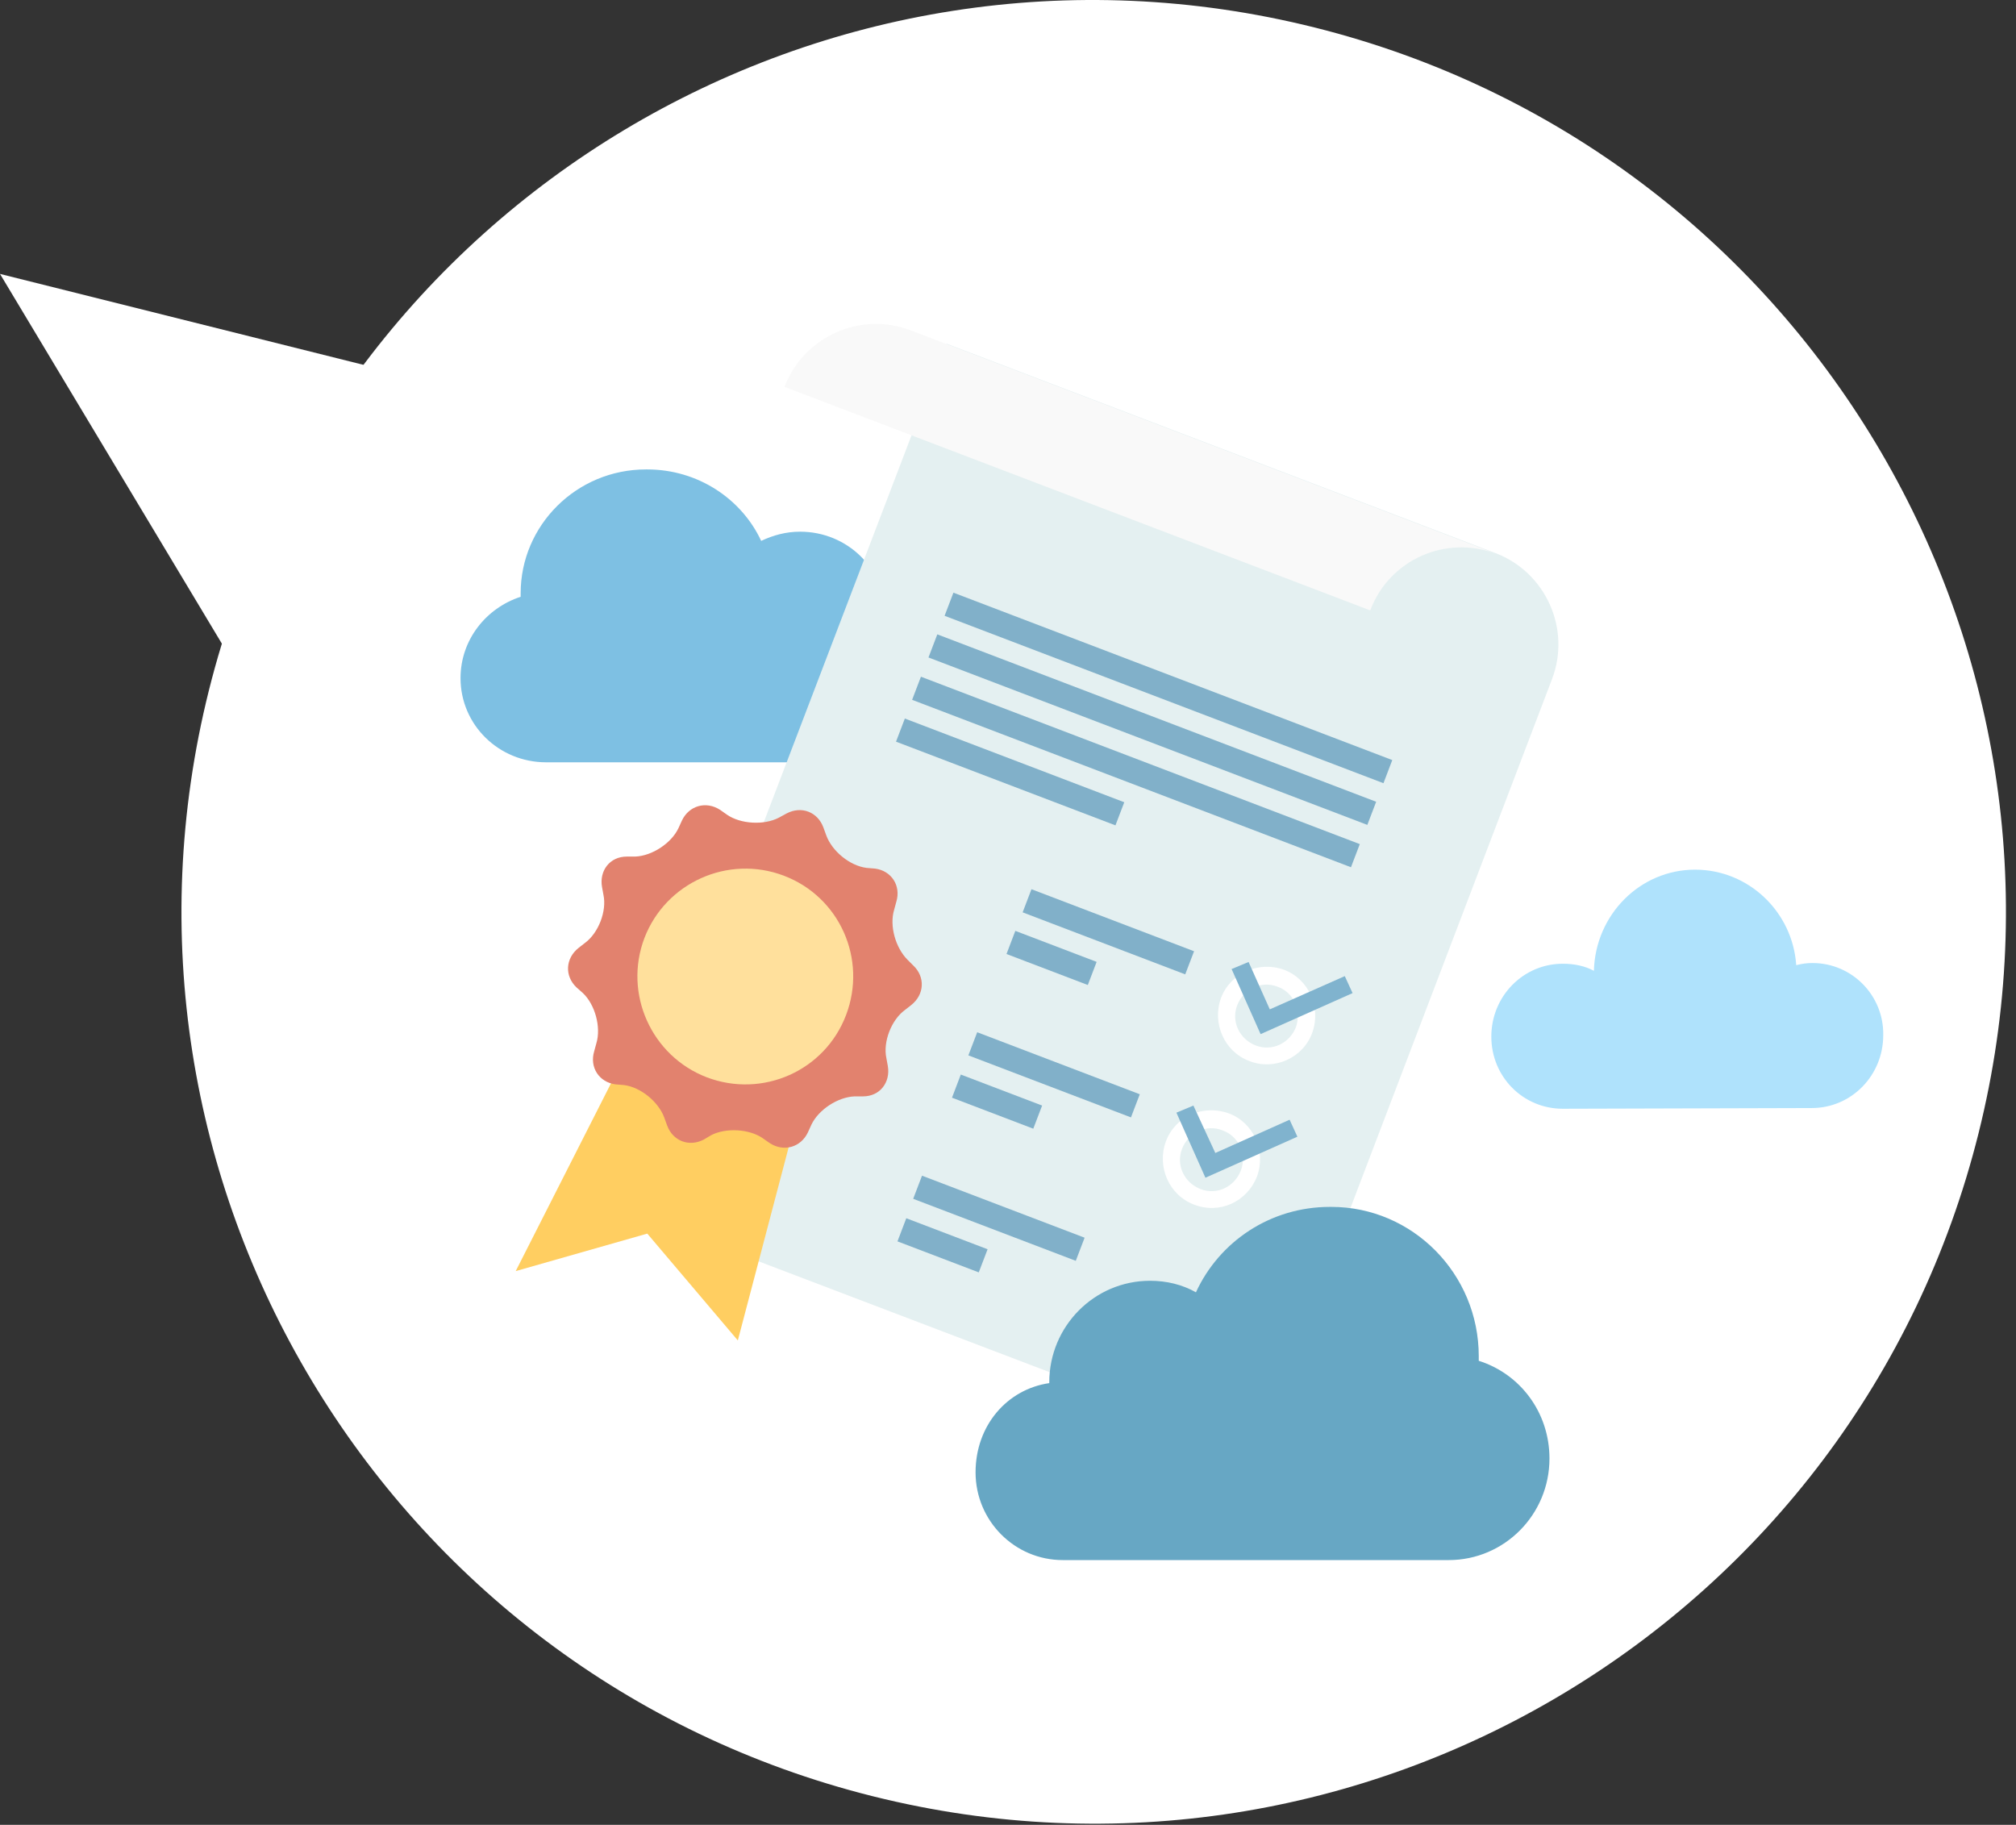
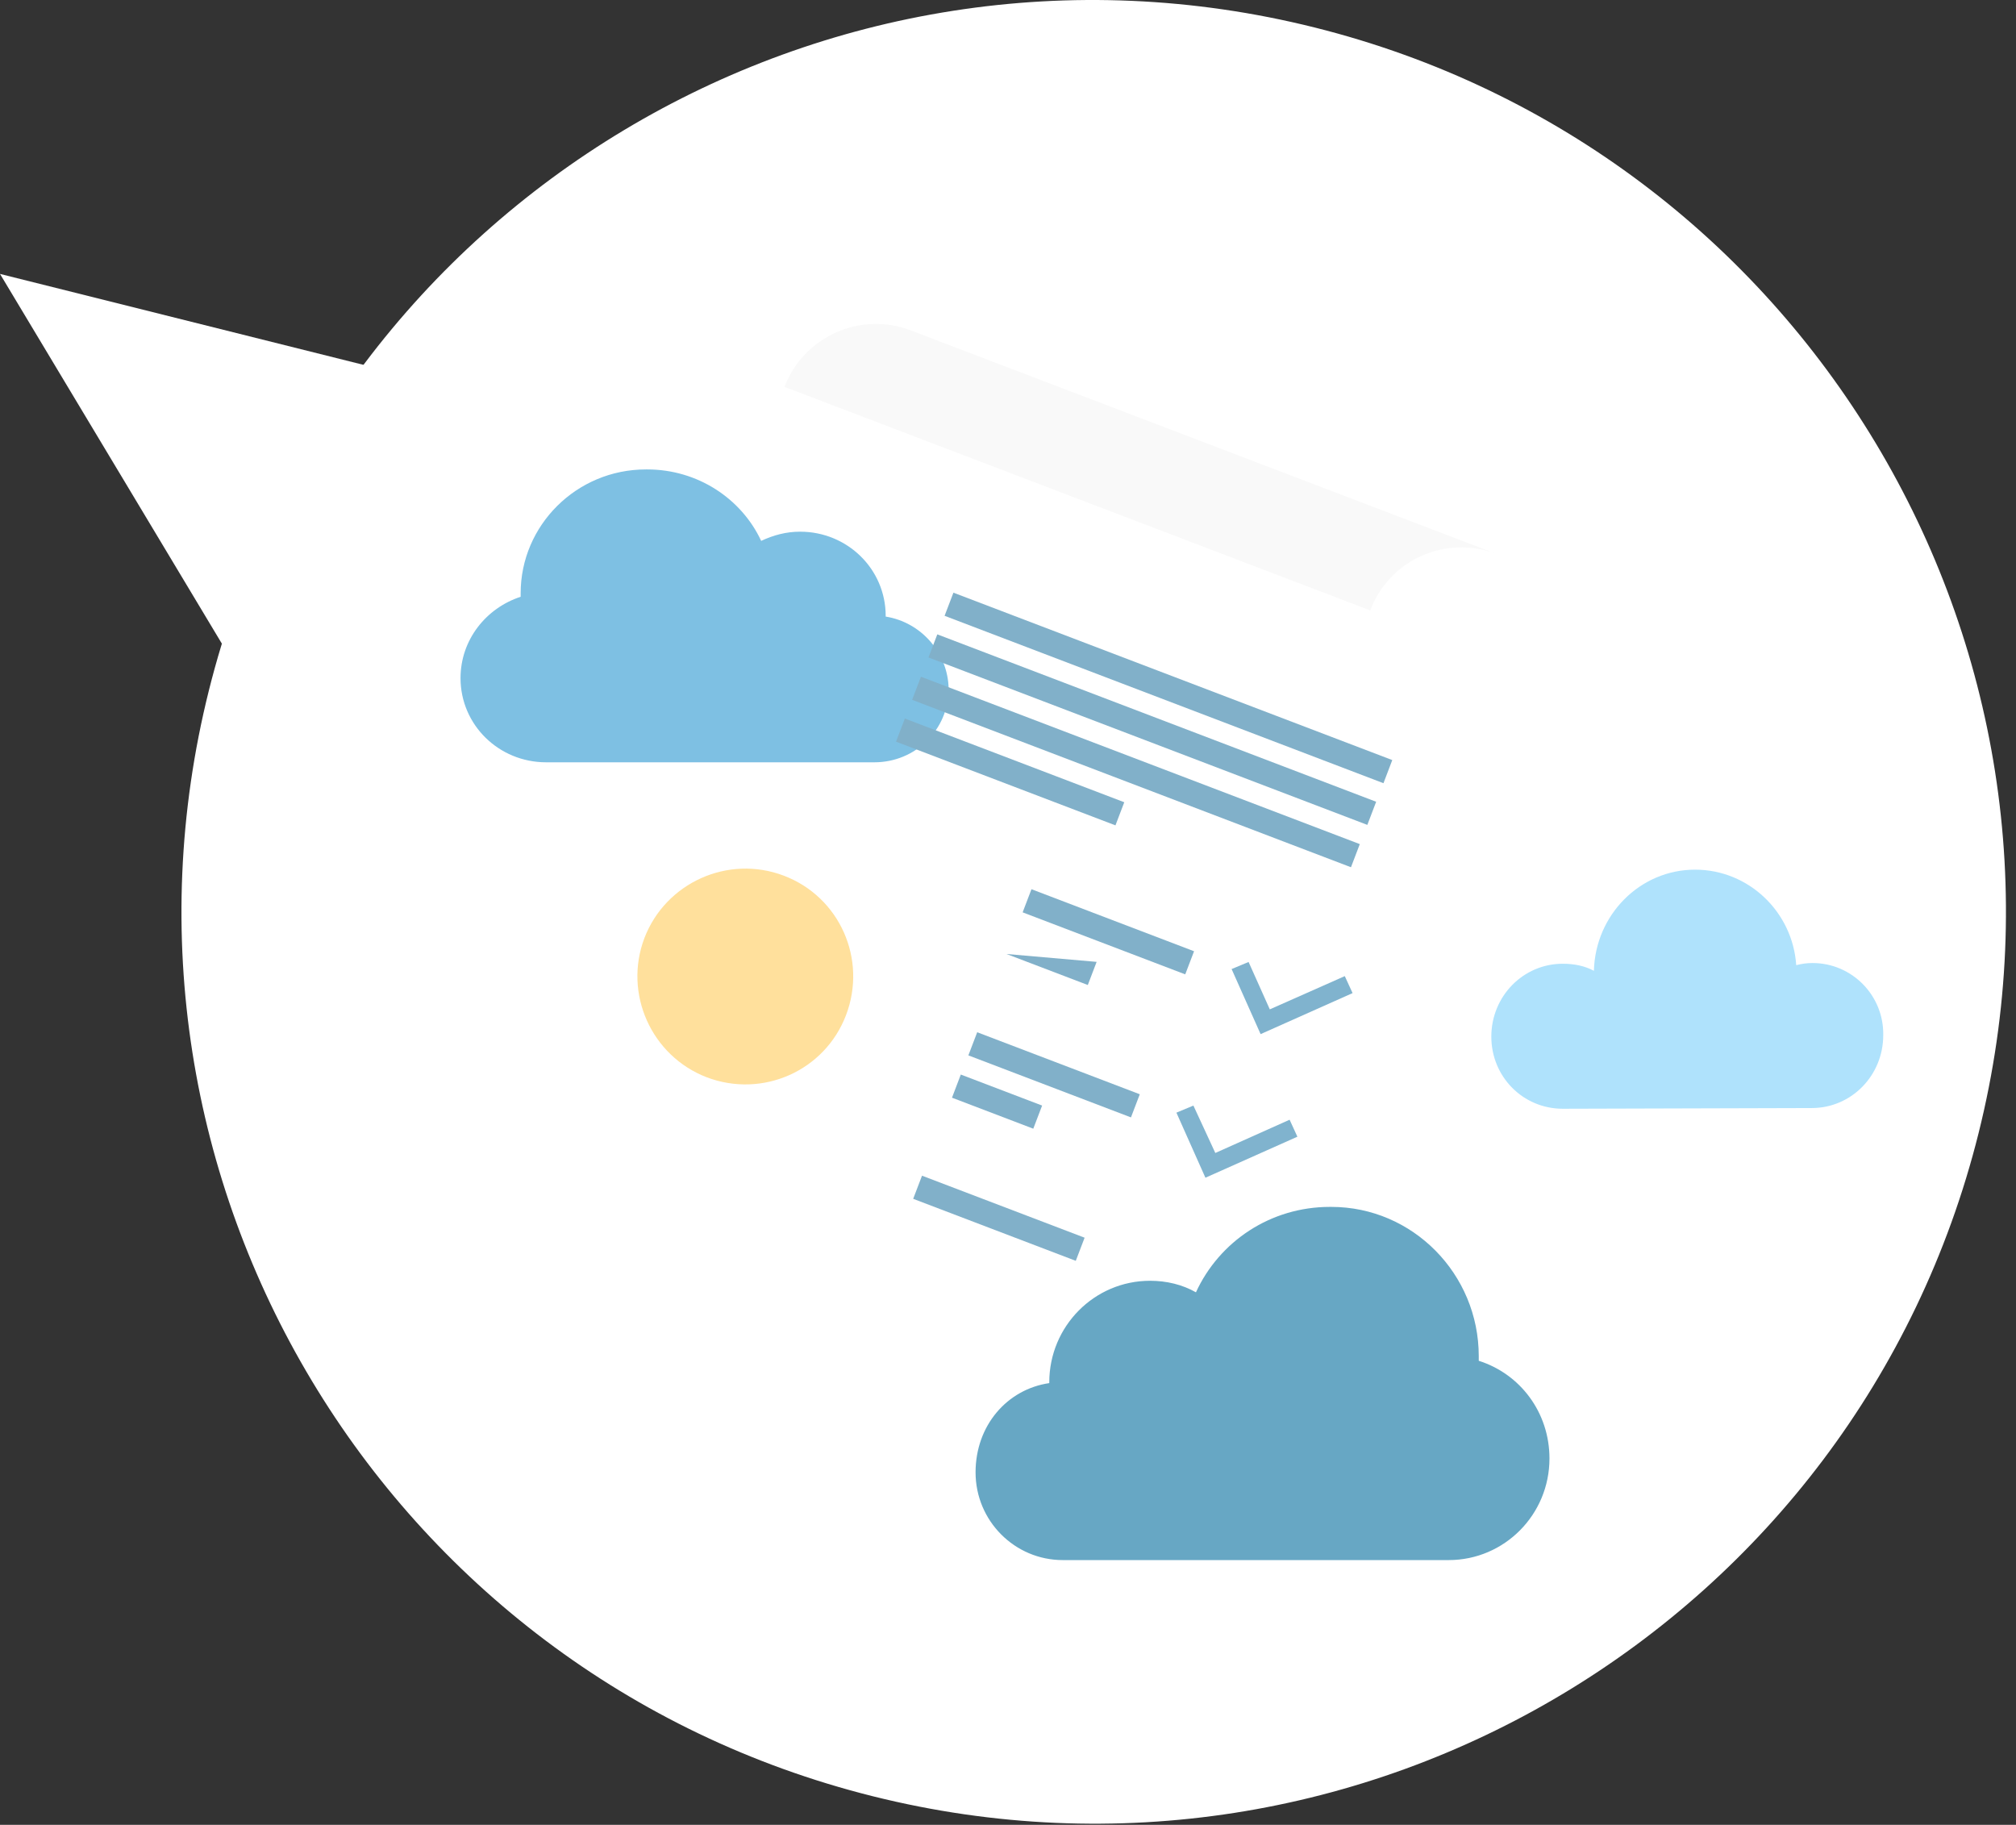
<svg xmlns="http://www.w3.org/2000/svg" width="137px" height="124px" viewBox="0 0 137 124" fill="none">
  <rect x="0" y="0" width="137" height="124" fill="#333333" stroke="none" />
  <path d="M 0 18.613 L 40.443 28.73 L 15.166 43.884 L 0 18.613 Z" fill="white" />
  <path d="M 14.193 46.923 C 5.899 80.11 26.099 113.752 59.306 122.057 C 92.513 130.363 126.162 110.19 134.456 77.003 C 142.75 43.816 122.551 10.175 89.343 1.869 C 56.127 -6.439 22.489 13.727 14.193 46.923 Z" fill="white" />
  <path d="M 123.17 65.44 C 122.786 65.44 122.449 65.488 122.065 65.584 C 121.824 61.979 118.844 59.095 115.19 59.095 C 111.44 59.095 108.412 62.171 108.316 65.969 C 107.691 65.632 106.97 65.488 106.201 65.488 C 103.508 65.488 101.345 67.699 101.345 70.439 C 101.345 73.179 103.508 75.342 106.201 75.342 L 123.122 75.294 C 125.814 75.294 127.978 73.083 127.978 70.343 C 128.026 67.651 125.862 65.44 123.17 65.44 Z" fill="#AFE2FC" />
  <path d="M 60.188 41.898 L 60.188 41.849 C 60.188 38.677 57.592 36.129 54.371 36.129 C 53.409 36.129 52.544 36.37 51.727 36.754 C 50.381 33.87 47.4 31.899 43.987 31.899 C 43.987 31.899 43.987 31.899 43.939 31.899 L 43.891 31.899 C 39.18 31.899 35.382 35.697 35.382 40.311 C 35.382 40.407 35.382 40.504 35.382 40.552 C 33.026 41.321 31.296 43.484 31.296 46.08 C 31.296 49.252 33.892 51.8 37.113 51.8 L 37.209 51.8 L 43.026 51.8 L 48.842 51.8 L 59.419 51.8 C 62.207 51.8 64.466 49.589 64.466 46.801 C 64.418 44.349 62.591 42.282 60.188 41.898 Z" fill="#7EC0E3" />
-   <path d="M 51.582 85.701 L 91.387 100.891 C 94.8 102.189 98.646 100.458 99.944 97.045 L 60.139 81.904 C 58.841 85.317 54.996 87.047 51.582 85.701 Z" fill="#F9F9F9" />
-   <path d="M 91.675 100.987 C 88.262 99.689 86.531 95.844 87.829 92.431 L 105.472 46.141 C 106.77 42.728 105.039 38.882 101.626 37.584 L 64.322 23.356 L 44.275 75.847 C 42.977 79.26 44.708 83.106 48.121 84.403 L 91.675 100.987 Z" fill="#E4F0F1" />
  <path d="M 101.674 37.632 L 61.87 22.443 C 58.457 21.145 54.611 22.875 53.313 26.288 L 93.117 41.478 C 94.415 38.017 98.261 36.335 101.674 37.632 Z" fill="#F9F9F9" />
  <path d="M 94.614 51.648 L 64.791 40.273 L 64.191 41.845 L 94.015 53.22 L 94.614 51.648 Z" fill="#81B0C9" />
  <path d="M 93.519 54.481 L 63.696 43.106 L 63.096 44.677 L 92.919 56.053 L 93.519 54.481 Z" fill="#81B0C9" />
  <path d="M 92.407 57.359 L 62.583 45.984 L 61.984 47.555 L 91.807 58.931 L 92.407 57.359 Z" fill="#81B0C9" />
  <path d="M 76.401 54.514 L 61.49 48.826 L 60.89 50.398 L 75.802 56.085 L 76.401 54.514 Z" fill="#81B0C9" />
  <path d="M 81.144 64.639 L 70.095 60.424 L 69.495 61.996 L 80.544 66.21 L 81.144 64.639 Z" fill="#81B0C9" />
-   <path d="M 74.523 65.361 L 68.998 63.254 L 68.399 64.826 L 73.923 66.933 L 74.523 65.361 Z" fill="#81B0C9" />
+   <path d="M 74.523 65.361 L 68.399 64.826 L 73.923 66.933 L 74.523 65.361 Z" fill="#81B0C9" />
  <path d="M 84.897 72.097 C 83.215 71.473 82.349 69.55 82.974 67.819 C 83.599 66.137 85.522 65.272 87.253 65.897 C 88.935 66.522 89.801 68.444 89.176 70.175 C 88.551 71.905 86.58 72.77 84.897 72.097 Z M 86.82 67.05 C 85.714 66.618 84.513 67.194 84.08 68.3 C 83.647 69.406 84.224 70.607 85.33 71.04 C 86.435 71.473 87.637 70.896 88.07 69.79 C 88.454 68.685 87.926 67.435 86.82 67.05 Z" fill="white" />
  <path d="M 83.695 65.849 L 84.849 65.368 L 86.291 68.588 L 91.387 66.329 L 91.916 67.483 L 85.666 70.271 L 83.695 65.849 Z" fill="#80B3CE" />
  <path d="M 77.456 74.357 L 66.407 70.143 L 65.807 71.715 L 76.856 75.929 L 77.456 74.357 Z" fill="#81B0C9" />
  <path d="M 70.818 75.125 L 65.293 73.018 L 64.694 74.59 L 70.218 76.697 L 70.818 75.125 Z" fill="#81B0C9" />
  <path d="M 81.147 81.856 C 79.465 81.231 78.599 79.308 79.224 77.578 C 79.849 75.847 81.772 75.03 83.503 75.655 C 85.185 76.28 86.051 78.203 85.426 79.933 C 84.753 81.663 82.878 82.529 81.147 81.856 Z M 83.07 76.809 C 81.964 76.376 80.763 76.953 80.33 78.058 C 79.897 79.164 80.474 80.366 81.58 80.798 C 82.685 81.231 83.887 80.654 84.32 79.548 C 84.753 78.443 84.176 77.193 83.07 76.809 Z" fill="white" />
  <path d="M 79.945 75.607 L 81.099 75.126 L 82.589 78.347 L 87.637 76.087 L 88.166 77.241 L 81.916 80.029 L 79.945 75.607 Z" fill="#80B3CE" />
  <path d="M 73.706 84.104 L 62.657 79.89 L 62.057 81.462 L 73.106 85.676 L 73.706 84.104 Z" fill="#81B0C9" />
-   <path d="M 67.113 84.889 L 61.588 82.782 L 60.989 84.354 L 66.513 86.461 L 67.113 84.889 Z" fill="#81B0C9" />
-   <path d="M 43.17 70.367 L 35.045 86.374 L 43.987 83.826 L 50.14 91.085 L 54.707 73.732 L 43.17 70.367 Z" fill="#FFCE61" />
-   <path d="M 53.458 55.274 C 54.467 54.745 55.573 55.177 55.957 56.235 L 56.15 56.764 C 56.534 57.821 57.736 58.831 58.89 58.975 L 59.467 59.023 C 60.572 59.167 61.245 60.177 60.909 61.282 L 60.765 61.811 C 60.428 62.917 60.861 64.407 61.678 65.224 L 62.063 65.608 C 62.88 66.378 62.832 67.579 61.918 68.3 L 61.486 68.637 C 60.572 69.31 59.995 70.8 60.236 71.905 L 60.332 72.434 C 60.524 73.54 59.803 74.501 58.649 74.501 L 58.073 74.501 C 56.919 74.549 55.621 75.414 55.14 76.424 L 54.9 76.953 C 54.419 77.962 53.265 78.299 52.304 77.674 L 51.823 77.337 C 50.91 76.712 49.323 76.616 48.314 77.145 L 47.833 77.433 C 46.823 77.962 45.718 77.529 45.333 76.472 L 45.141 75.943 C 44.756 74.886 43.555 73.876 42.401 73.732 L 41.824 73.684 C 40.718 73.54 40.045 72.53 40.382 71.425 L 40.526 70.896 C 40.862 69.79 40.43 68.252 39.613 67.483 L 39.18 67.099 C 38.363 66.329 38.411 65.128 39.324 64.407 L 39.757 64.07 C 40.67 63.397 41.247 61.907 41.007 60.802 L 40.911 60.273 C 40.718 59.167 41.439 58.206 42.593 58.206 L 43.17 58.206 C 44.324 58.158 45.622 57.292 46.102 56.283 L 46.343 55.754 C 46.823 54.745 47.977 54.408 48.939 55.033 L 49.419 55.37 C 50.333 55.995 51.919 56.091 52.929 55.562 L 53.458 55.274 Z" fill="#E2826E" />
  <path d="M 57.496 68.973 C 56.053 72.771 51.823 74.645 48.025 73.203 C 44.276 71.761 42.353 67.531 43.795 63.734 C 45.237 59.984 49.467 58.062 53.265 59.504 C 57.063 60.946 58.938 65.176 57.496 68.973 Z" fill="#FFE09C" />
  <path d="M 71.305 93.985 L 71.305 93.933 C 71.305 90.116 74.372 87.031 78.154 87.031 C 79.279 87.031 80.352 87.292 81.272 87.815 C 82.857 84.364 86.333 82.011 90.371 82.011 C 90.371 82.011 90.371 82.011 90.422 82.011 L 90.473 82.011 C 95.993 82.011 100.491 86.56 100.491 92.155 C 100.491 92.26 100.491 92.364 100.491 92.469 C 103.302 93.358 105.296 95.972 105.296 99.109 C 105.296 102.926 102.229 106.011 98.447 106.011 L 98.344 106.011 L 91.495 106.011 L 84.646 106.011 L 72.225 106.011 C 68.954 106.011 66.296 103.345 66.296 100.05 C 66.296 96.861 68.443 94.403 71.305 93.985 Z" fill="#67A7C4" />
</svg>